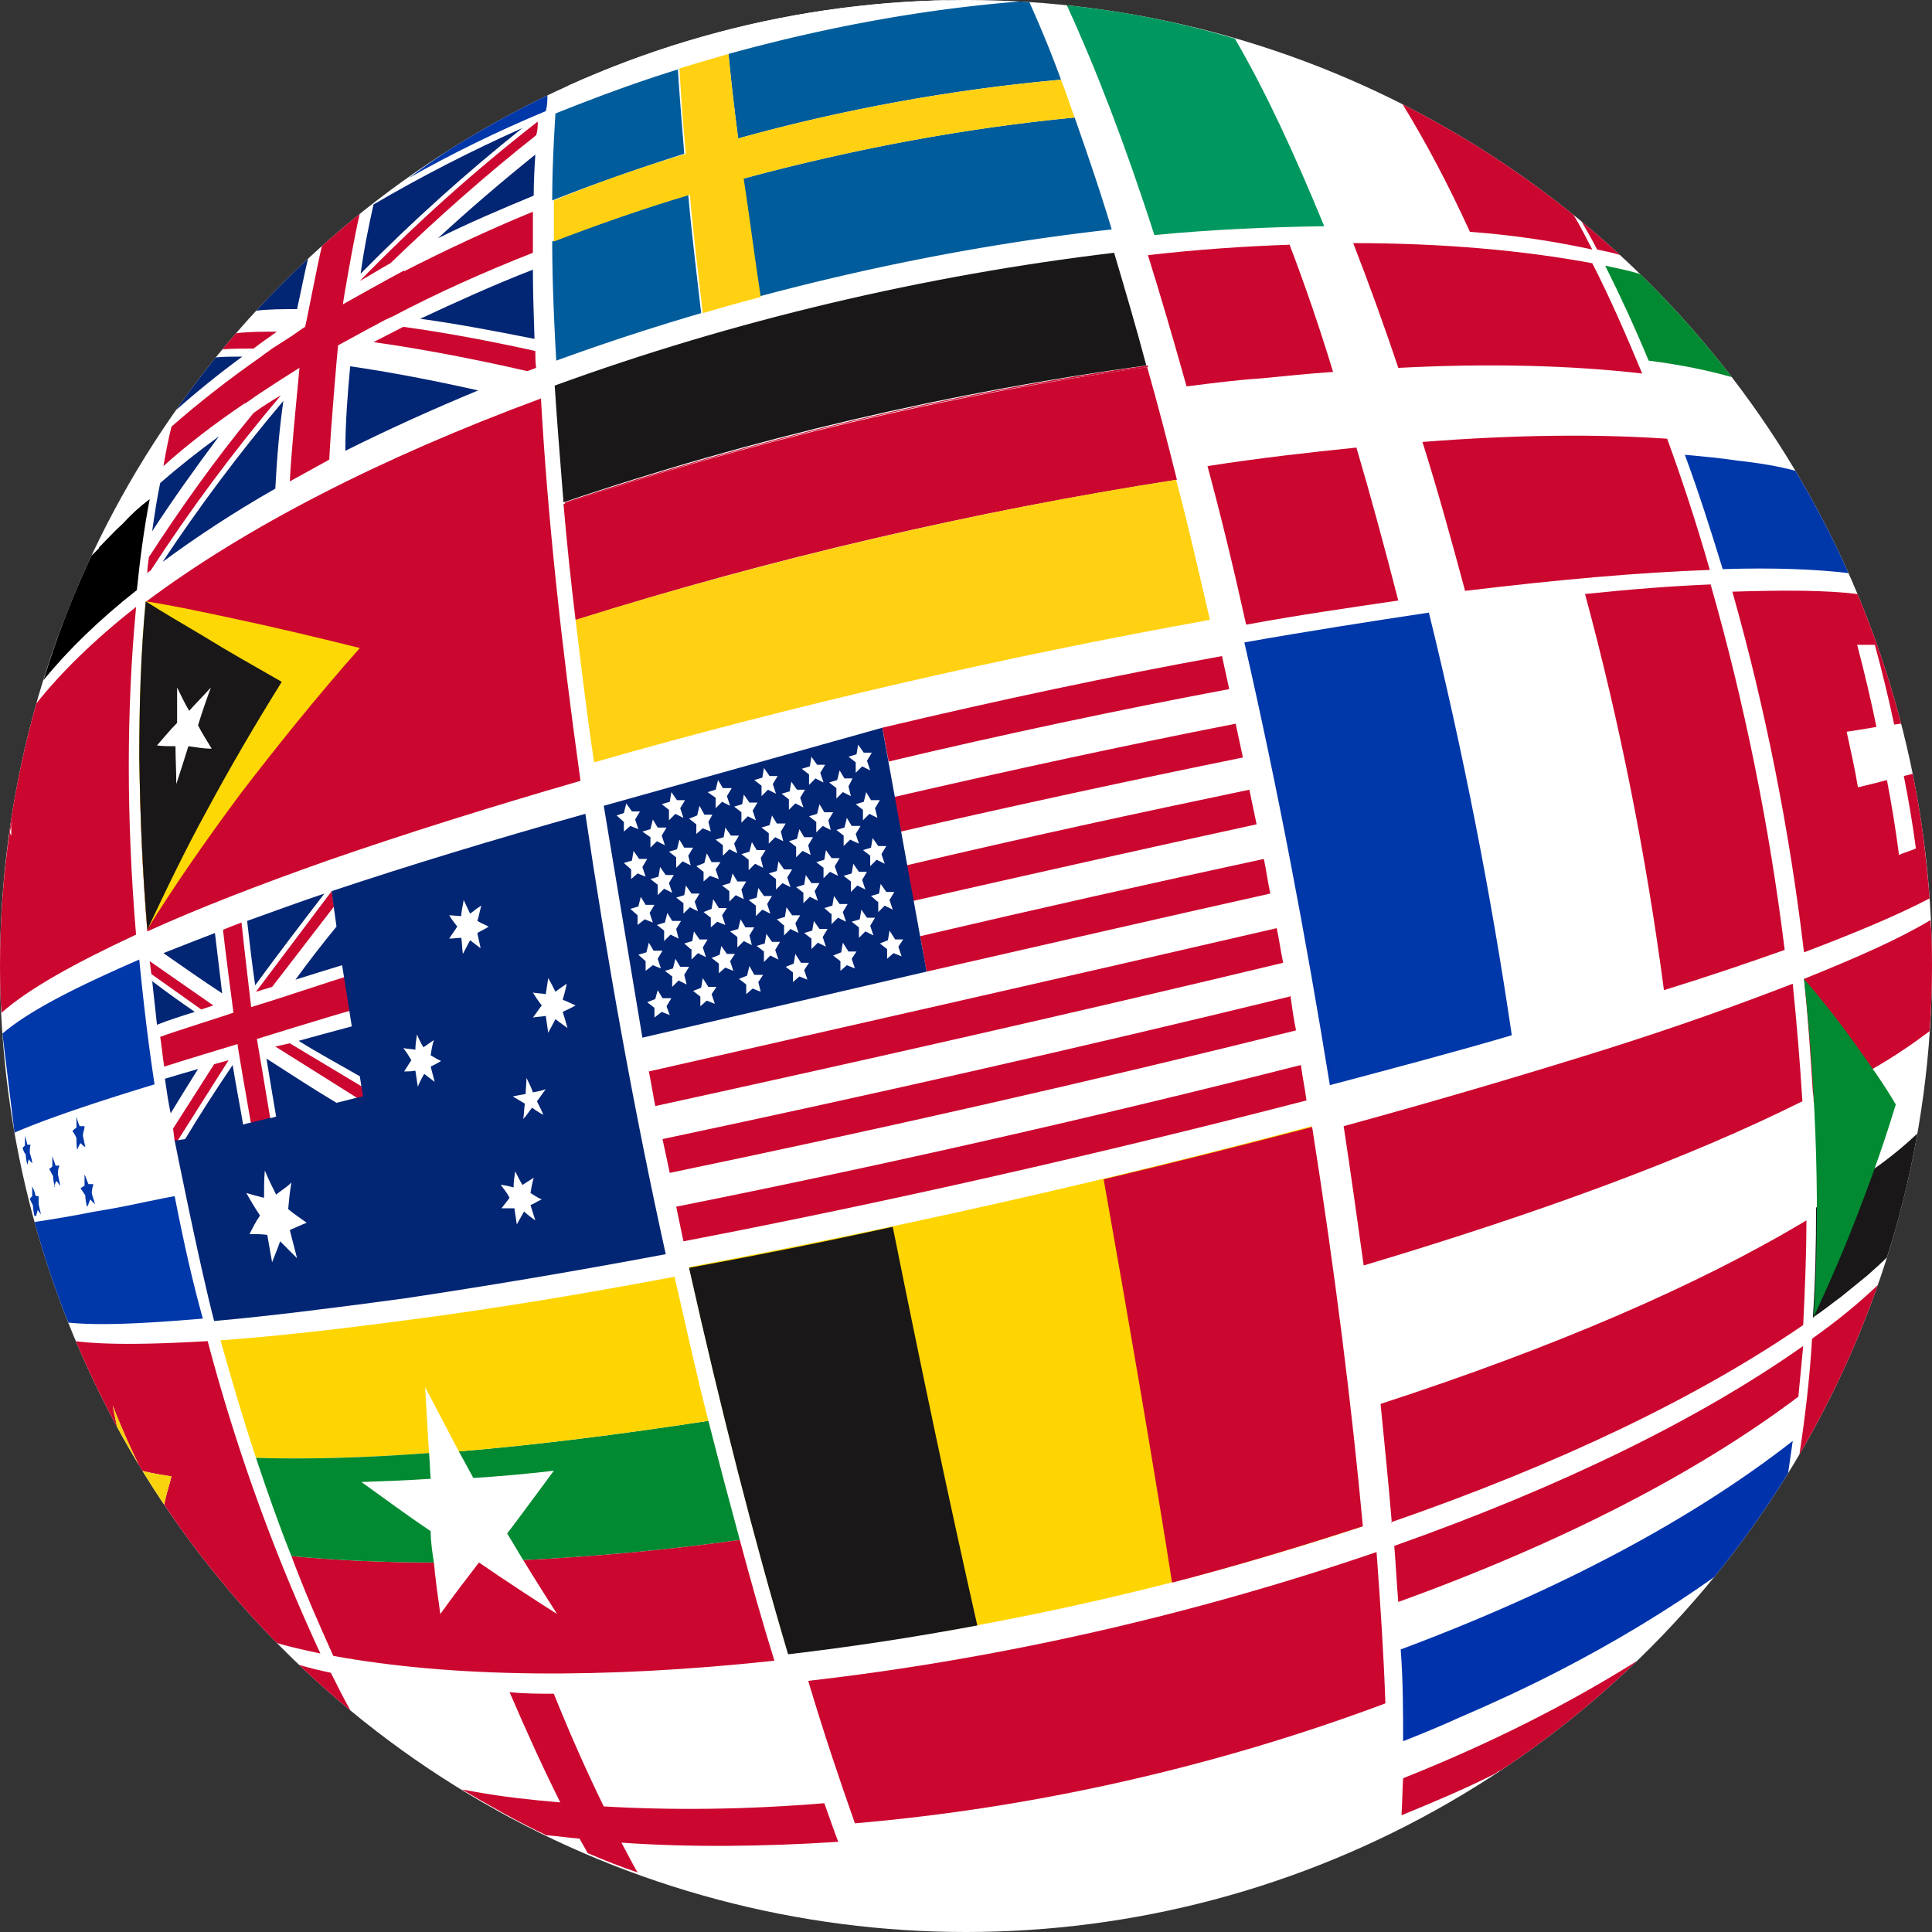
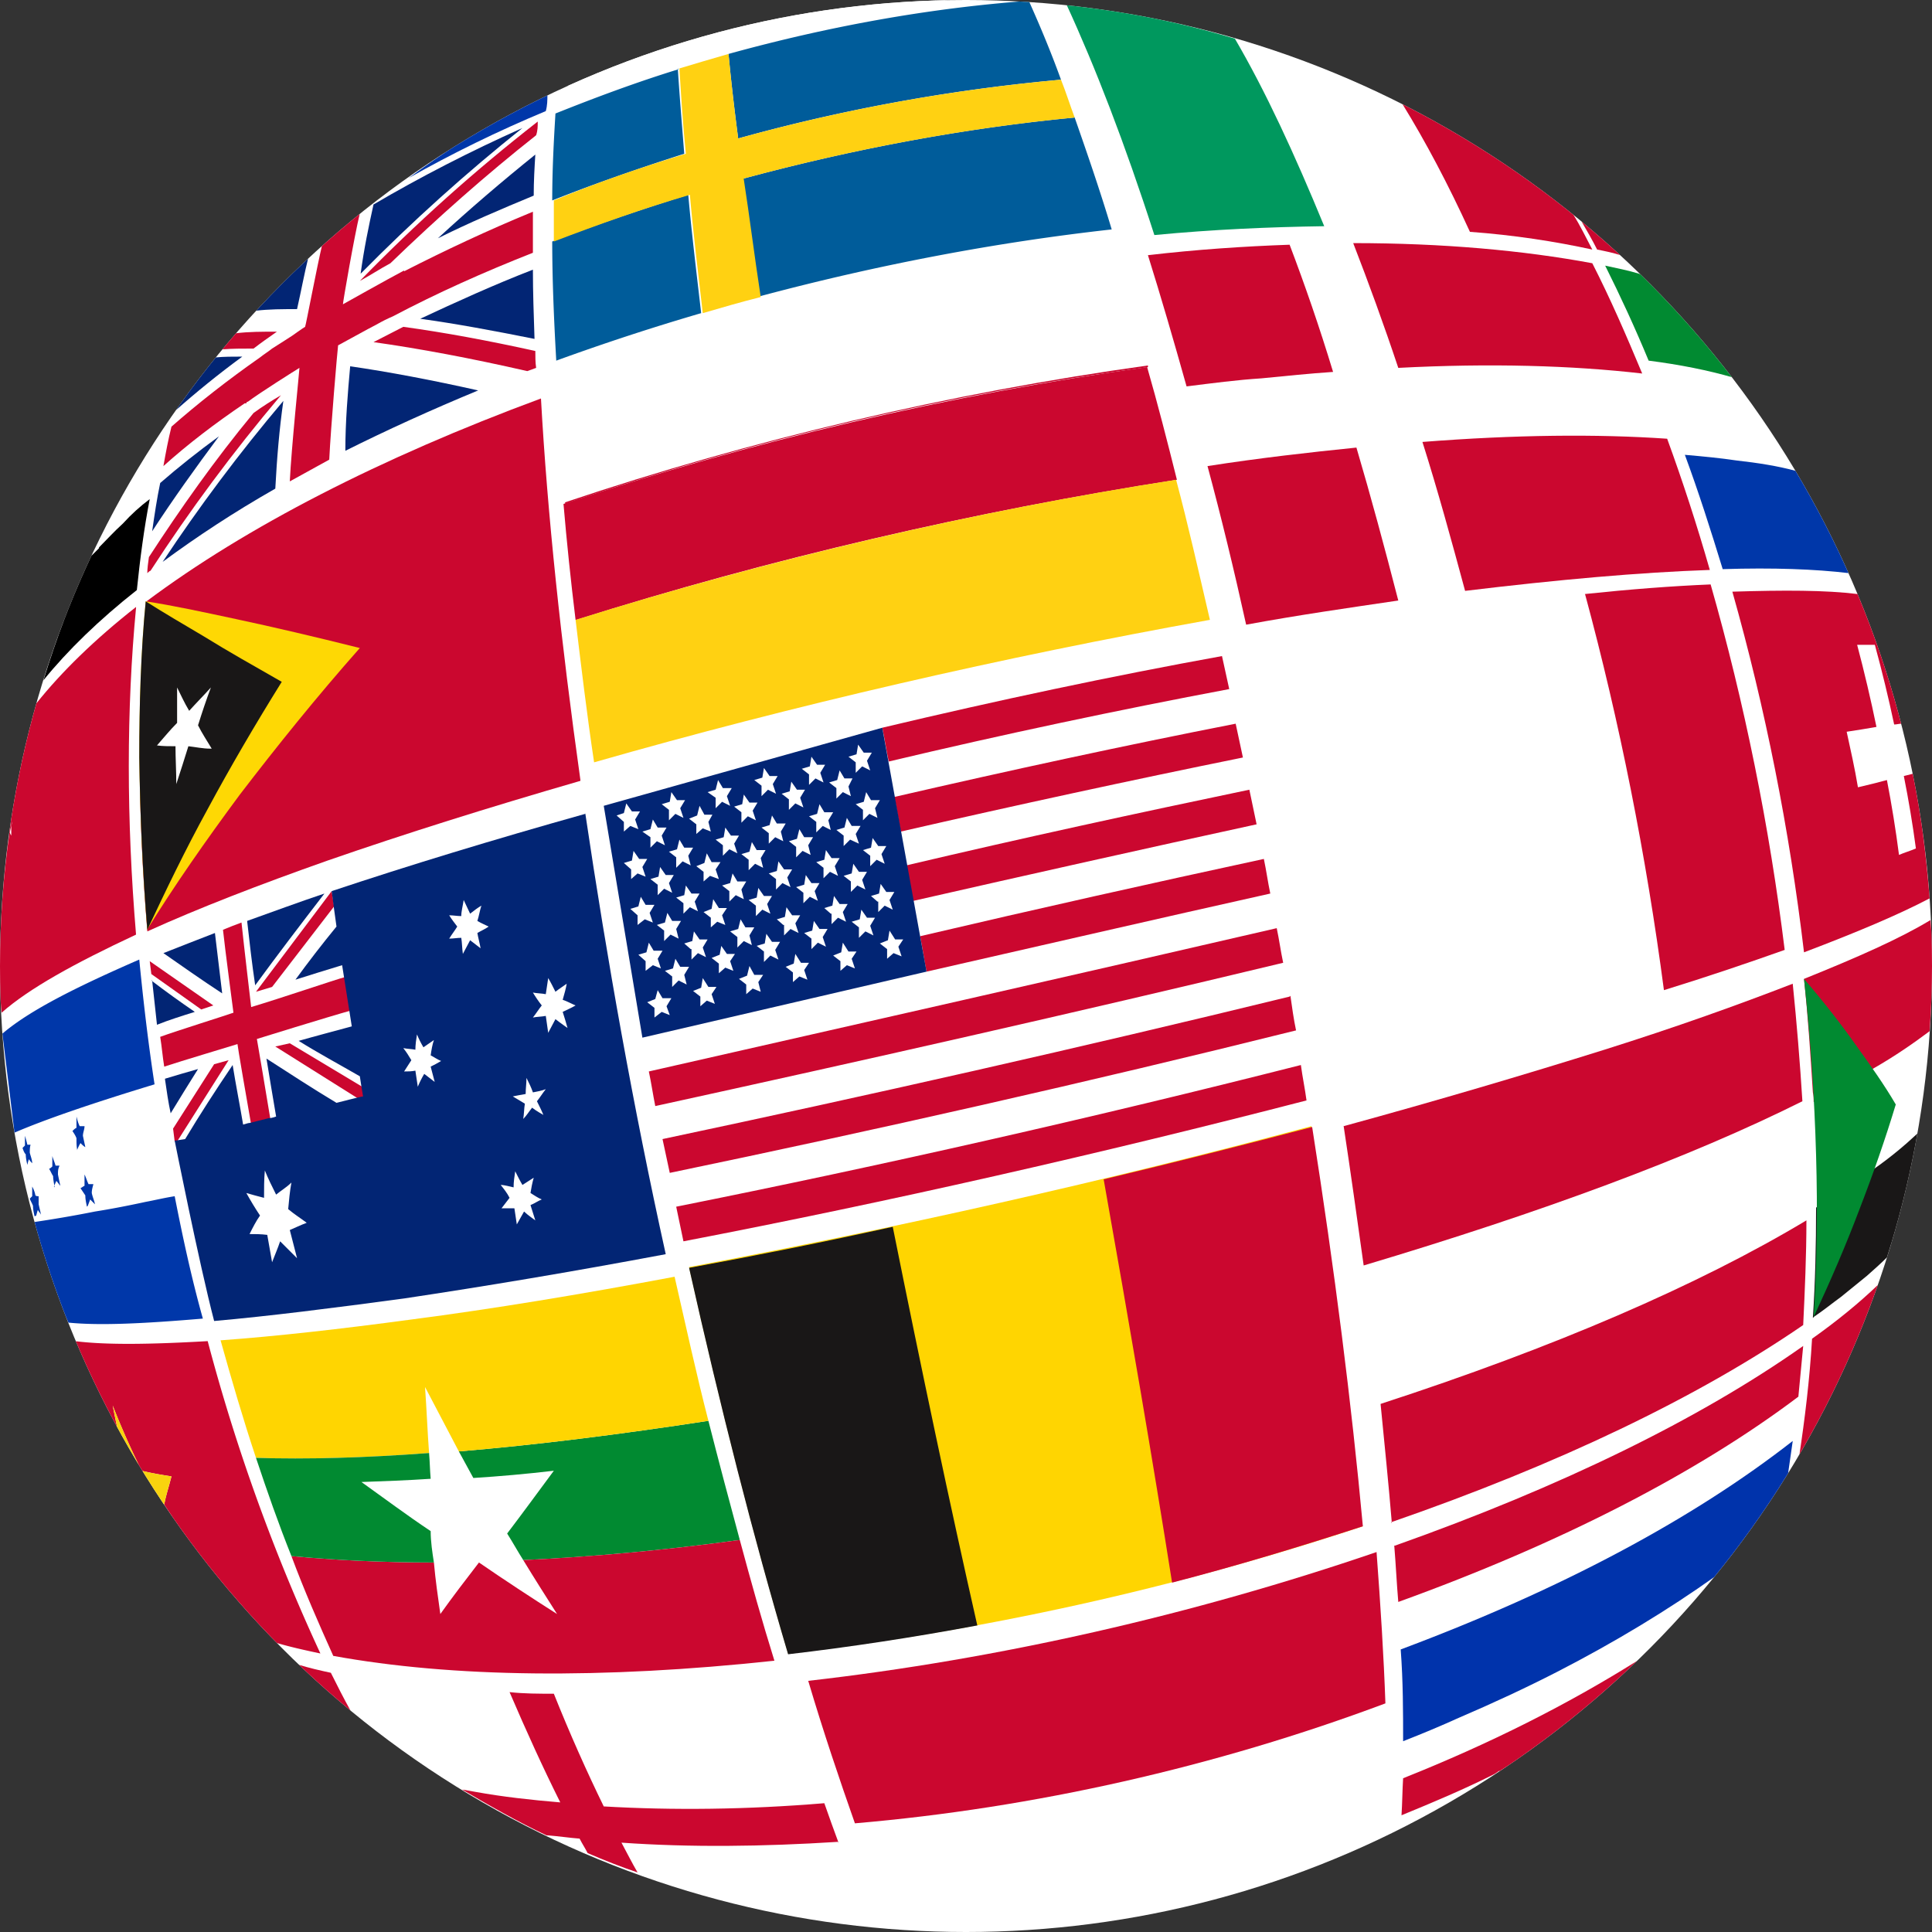
<svg xmlns="http://www.w3.org/2000/svg" id="a" viewBox="0 0 24 24">
  <rect x="0" y="0" width="24" height="24" fill="#333333" stroke="none" />
  <defs>
    <clipPath id="b">
      <circle cx="12" cy="12" r="12" class="c" />
    </clipPath>
    <style>.c{fill:none}.c,.g,.h,.i,.k,.l,.m,.o,.p{stroke-width:0}.k{fill:#fff}.g{fill:#191717}.h{fill:#cb072f}.i{fill:#022574}.l{fill:#ffd112}.m{fill:#ffd501}.o{fill:#0037a9}.p{fill:#018a31}</style>
  </defs>
  <circle cx="12" cy="12" r="12" class="k" />
  <g style="clip-path:url(#b)">
    <path d="M0-.35h24v23.99H0z" class="c" />
    <path d="M9.44 3.68c1.46-.39 2.93-.67 4.37-.83-.15-.5-.31-.96-.46-1.39-1.36.13-2.75.39-4.12.76.06.45.13.94.21 1.46ZM8.43.86c-.52.16-1.03.35-1.53.55-.02.33-.04.69-.04 1.08.53-.21 1.08-.4 1.64-.58-.03-.38-.06-.74-.08-1.06Zm.62-.19c.03.32.07.67.12 1.05 1.33-.37 2.68-.61 4.01-.73-.13-.36-.27-.69-.4-.98-1.24.09-2.5.32-3.73.66ZM6.86 3c0 .46.02.95.05 1.48a29.2 29.2 0 0 1 1.8-.59c-.06-.52-.12-1.01-.16-1.47-.58.18-1.14.37-1.69.58Z" style="fill:#005c9a;stroke-width:0" />
    <path d="M9.17 1.72c-.05-.38-.09-.73-.12-1.05-.21.06-.41.12-.61.18.02.32.04.67.08 1.06-.56.17-1.11.36-1.64.58V3c.55-.21 1.11-.41 1.69-.58.04.46.1.95.16 1.47.24-.07.48-.14.72-.2-.08-.52-.14-1.01-.21-1.46l-.06-.5Z" class="l" />
    <path d="M13.35 1.46c-.06-.16-.11-.32-.17-.47-1.33.12-2.68.36-4.01.73l.06.5c1.37-.37 2.76-.63 4.12-.76Z" class="l" />
-     <path d="M15.46 7.99c.41 1.79.76 3.64 1.06 5.49.79-.21 1.55-.41 2.26-.62-.26-1.77-.61-3.54-1.03-5.25-.73.11-1.5.23-2.29.37Z" class="o" />
    <path d="M19.69 7.38c.43 1.59.76 3.25.98 4.92.55-.17 1.05-.34 1.5-.5-.19-1.54-.5-3.07-.92-4.54-.48.02-1 .06-1.57.12Z" class="h" />
    <path d="M16.93 18.96c-2.32.77-4.76 1.31-7.14 1.58-.43-1.45-.84-3.06-1.23-4.8 2.55-.48 5.19-1.07 7.73-1.75.28 1.78.49 3.44.63 4.96Z" class="m" />
    <path d="M12.15 20.19c-.8.15-1.59.27-2.36.36-.43-1.45-.84-3.06-1.23-4.8.82-.15 1.67-.32 2.53-.51.36 1.79.71 3.45 1.05 4.95Z" class="g" />
    <path d="M16.93 18.96c-.77.25-1.56.49-2.37.7-.24-1.52-.53-3.21-.85-5.01.88-.21 1.75-.43 2.59-.65.28 1.78.49 3.44.63 4.96Z" class="h" />
    <path d="M16.45 2.81c-.68.01-1.38.04-2.11.11-.37-1.15-.74-2.1-1.09-2.86.72.08 1.42.22 2.09.42.38.65.74 1.43 1.11 2.33Z" style="fill:#00985e;stroke-width:0" />
    <path d="M19.78 3.1c-.46-.1-.97-.18-1.52-.22-.27-.59-.55-1.12-.84-1.59.76.38 1.47.84 2.12 1.37.09.14.16.29.24.44Zm3.99 6.51-.12.03c.06.3.11.6.15.9-.07.03-.14.05-.21.08-.04-.31-.09-.62-.15-.93-.11.03-.23.06-.36.09-.04-.24-.09-.46-.14-.69.13-.02.26-.04.37-.06-.07-.34-.15-.68-.24-1.02h.22c.09.33.17.66.24.99.03 0 .06-.01.09-.01-.14-.55-.32-1.09-.54-1.61-.4-.05-.92-.05-1.56-.03.41 1.45.71 2.96.89 4.48.66-.25 1.18-.47 1.56-.67-.04-.53-.11-1.05-.2-1.55Z" class="h" />
-     <path d="M6.89 4.78c.03.47.07.95.11 1.46 2.32-.79 4.8-1.37 7.24-1.7-.13-.49-.27-.96-.4-1.4-2.35.28-4.73.84-6.95 1.65Z" class="g" />
    <path d="M7.16 7.7c2.4-.76 4.95-1.35 7.46-1.74-.12-.48-.24-.95-.37-1.4-2.44.34-4.92.92-7.25 1.7.04.47.09.95.15 1.44Z" class="h" />
    <path d="M7.01 6.26c2.32-.79 4.8-1.37 7.25-1.7v-.02c-2.44.34-4.92.92-7.24 1.7v.02Z" class="h" />
    <path d="M7.38 9.47c2.48-.71 5.09-1.31 7.65-1.77-.14-.6-.27-1.18-.42-1.74-2.51.39-5.06.99-7.46 1.74.07.58.14 1.17.23 1.77Z" class="l" />
    <path d="M21.53 4.69c-.31-.09-.66-.16-1.05-.21-.17-.41-.35-.8-.54-1.18.14.03.29.06.42.1l.02.01c.41.4.79.83 1.15 1.28Z" class="p" />
    <path d="M22.97 7.12c-.42-.05-.94-.07-1.57-.05-.15-.49-.3-.96-.47-1.42.23.02.44.04.64.07.27.03.52.07.74.13.25.41.47.83.66 1.27Z" class="o" />
    <path d="M17.28 18.91c2.08-.72 3.81-1.55 5.12-2.45.02-.42.04-.86.04-1.3-1.35.81-3.14 1.58-5.29 2.28.05.51.1 1 .14 1.48Zm-.59-4.93c.09.59.17 1.17.25 1.74 2.21-.66 4.05-1.34 5.45-2.04-.03-.48-.07-.97-.12-1.46-.67.26-1.45.54-2.34.82-.99.31-2.07.63-3.24.95Zm3.65 6.65c-.52.52-1.09.97-1.71 1.37h-.01s-.04.03-.06.04l-.02.01c-.36.18-.74.34-1.13.5.01-.15.01-.3.02-.46 1.08-.43 2.05-.92 2.91-1.46Zm-3.02-1.43c.02.24.03.47.05.7 2.02-.73 3.71-1.6 4.97-2.55l.06-.63c-1.29.91-3.01 1.75-5.07 2.48Z" class="h" />
    <path d="m22.27 17.9-.06.42c-.27.43-.56.85-.89 1.24 0 0-.01.01-.01.02-.59.42-1.25.82-1.97 1.19-.39.2-.8.39-1.22.57-.22.1-.46.2-.69.29 0-.36 0-.74-.03-1.14 1.98-.74 3.63-1.62 4.87-2.59Z" style="fill:#0033ab;stroke-width:0" />
    <path d="M11.8 0c-1.69.03-3.29.4-4.74 1.06 0 .06 0 .12-.01.18C8.57.63 10.19.21 11.8 0Z" style="fill:#fff;fill-rule:evenodd;stroke-width:0" />
    <path d="M10.42 22.9c-.06-.16-.12-.33-.18-.5-.96.08-1.88.09-2.74.04-.21-.43-.42-.9-.62-1.4-.19 0-.37 0-.55-.02.21.49.42.95.63 1.37-.36-.03-.72-.07-1.05-.13l-.17-.03c.34.2.69.4 1.05.57h.02c.13.01.26.03.39.04.03.06.07.12.1.18.21.09.41.17.62.24-.07-.12-.13-.24-.2-.37.85.06 1.75.05 2.69-.01Zm-2.69.02h-.08.08Z" class="h" />
    <path d="M6.8 1.18c0 .06 0 .13-.02.2-.6.25-1.17.53-1.7.83.54-.4 1.11-.74 1.72-1.03Z" class="o" />
    <path d="M16.16 13.23c-2.56.65-5.21 1.25-7.76 1.76l.09.43c2.55-.49 5.19-1.09 7.74-1.75-.02-.15-.05-.29-.07-.44Zm-.14-.85c-2.58.63-5.24 1.23-7.79 1.77l.09.42c2.55-.53 5.21-1.13 7.78-1.77-.03-.14-.05-.29-.07-.43Zm-.16-.85c-2.59.6-5.25 1.2-7.8 1.78.03.14.05.28.08.43 2.56-.56 5.22-1.16 7.8-1.78-.03-.14-.05-.29-.08-.43Zm-4.35.54c1.45-.33 2.88-.66 4.27-.97-.03-.14-.05-.29-.08-.43-1.39.3-2.82.62-4.27.96.03.15.05.29.08.44Zm-.16-.88c1.45-.33 2.88-.65 4.26-.95l-.09-.43c-1.39.29-2.82.6-4.26.94.03.15.05.29.08.44Zm-.16-.86c1.44-.33 2.87-.64 4.25-.92l-.09-.42c-1.38.27-2.81.58-4.24.91.03.14.05.29.08.43Zm-.23-1.29c.03.14.05.28.08.42 1.43-.34 2.85-.64 4.23-.9l-.09-.41c-1.38.25-2.79.55-4.22.89Z" class="h" />
    <path d="m10.96 9.04-3.46.97.48 2.88 3.53-.82-.55-3.03Zm.05 1.47-.06.1.04.12-.1-.05-.08.08v-.13l-.09-.07.1-.03.02-.12.07.1h.1Zm-.26.54-.1-.05-.08.08v-.13l-.09-.07.1-.03.02-.12.07.1h.1l-.06.1.04.12Zm-.34-.17-.1-.05-.08.08v-.13l-.09-.07.1-.03.02-.12.07.1h.1l-.06.1.04.12Zm-.25.31-.1-.05-.08.08v-.13l-.09-.07.1-.03.02-.12.07.1h.1l-.06.1.04.12Zm-.34-.17-.1-.05-.08.08v-.13l-.09-.07.1-.03.02-.12.07.1h.1l-.06.1.04.12Zm-.25.33-.1-.05-.08.08v-.13l-.09-.07.1-.03.02-.12.07.1h.1l-.06.1.04.12Zm-.33-.18-.1-.05-.08.08v-.13L8.97 11l.1-.03.03-.12.06.1h.11l-.06.1.03.12Zm-.23.32-.1-.04-.08.07v-.12l-.09-.07.1-.04.02-.12.07.11h.1l-.06.09.04.12Zm-.34-.17-.1-.05-.08.08v-.13l-.09-.07.1-.03.02-.12.07.1h.1l-.06.1.04.12Zm-.24.34-.1-.05-.08.08v-.13l-.09-.07.1-.03.03-.12.06.1h.11l-.06.1.03.12Zm.15-.91-.1-.05-.08.08v-.13l-.09-.07.1-.03.03-.12.06.1h.11l-.06.1.03.12Zm-.21.12-.06.1.04.12-.1-.05-.08.08v-.13l-.09-.07.1-.03.02-.12.07.1h.1Zm.28-.11.1-.04.03-.12.06.11h.11l-.06.09.04.12-.11-.04-.08.07v-.12l-.09-.07Zm.51-.16-.1-.05-.08.08v-.13l-.09-.07.1-.03.02-.12.07.1h.1l-.06.1.04.12Zm.05.01.1-.03.03-.12.06.1h.11l-.06.1.03.12-.1-.05-.08.08v-.13l-.09-.07Zm.52-.16-.1-.05-.08.08v-.13l-.09-.07.1-.03.03-.12.06.1h.11l-.06.1.03.12Zm.07 0 .1-.03.03-.12.06.1h.11l-.06.1.03.12-.1-.05-.08.08v-.13l-.09-.07Zm.52-.14-.1-.05-.08.08v-.13l-.09-.07.1-.03.03-.12.06.1h.11l-.06.1.03.12Zm.07 0 .1-.03.03-.12.06.1h.11l-.06.1.04.12-.11-.05-.08.08v-.13l-.09-.07Zm.48-.27.03.12-.1-.05-.08.08v-.13l-.09-.07.1-.03.03-.12.06.1h.11l-.06.1Zm-.23-.67.02-.12.07.1h.1l-.06.1.04.12-.1-.05-.08.08v-.13l-.09-.07.1-.03Zm-.24.32.03-.12.06.1h.1l-.05.1.03.12-.1-.05-.08.08v-.13l-.09-.07.1-.03Zm-.34-.17.02-.12.07.1h.1l-.06.1.04.12-.1-.05-.08.08v-.13l-.09-.07.1-.03Zm-.25.31.02-.12.07.1h.1l-.06.1.04.12-.1-.05-.08.08v-.13l-.09-.07.1-.03Zm-.34-.17.02-.12.07.1h.1l-.06.1.04.12-.1-.05-.08.08v-.13l-.09-.07.1-.03Zm-.25.33.02-.12.07.1h.1l-.06.1.04.12-.1-.05-.08.08v-.13l-.09-.07.1-.03Zm-.33-.18.03-.12.06.1h.11l-.06.1.04.12-.1-.05-.08.08v-.13l-.1-.07.1-.03Zm-.23.32.03-.12.06.11h.1l-.05.09.03.12-.1-.04-.08.07v-.12l-.09-.07.1-.04Zm-.34-.17.02-.12.07.1h.1l-.06.1.04.12-.1-.05-.08.08v-.13l-.09-.07.1-.03Zm-.24.34.03-.12.06.1h.11l-.06.1.04.12-.1-.05-.08.08v-.13l-.1-.07.1-.03Zm-.42-.17.09-.03.03-.12.07.1h.1l-.06.1.04.12-.1-.04-.08.07v-.12l-.09-.08Zm.19.56.02-.12.07.1h.1l-.06.1.04.12-.1-.04-.08.07v-.12l-.09-.08.1-.03Zm-.02.6.1-.03.03-.12.06.1h.11l-.06.1.04.12-.1-.04-.09.07v-.12l-.09-.08Zm.1.57.1-.03.03-.12.06.1h.11l-.06.1.04.12-.1-.04-.09.07v-.12l-.09-.08Zm.39.75-.1-.04-.09.07v-.12l-.09-.07.1-.04.03-.11.06.1h.11l-.06.1.04.11Zm.21-.38-.1-.05-.08.08v-.13l-.09-.07.1-.03.03-.12.06.1h.11l-.06.1.03.12Zm.05-.44-.08-.07.1-.03.02-.12.07.1h.1l-.06.1.04.12-.1-.05-.08.08v-.13Zm.3.68-.1-.04-.08.07v-.12l-.09-.07.1-.04.02-.12.07.11h.1l-.06.09.04.12Zm.23-.41-.1-.04-.08.07v-.12l-.09-.07.1-.04.02-.11.07.1h.1l-.06.09.04.12Zm-.04-.49.1-.03.03-.12.06.1h.11l-.06.1.03.12-.1-.05-.08.08v-.13l-.09-.07Zm.38.75-.1-.04-.08.07v-.12l-.09-.07.1-.04.03-.12.06.11h.11l-.06.09.03.12Zm.22-.4-.1-.05-.08.08v-.13l-.09-.07.1-.03.02-.12.07.1h.1l-.06.1.04.12Zm.06-.43-.08-.07.1-.03.02-.12.07.1h.1l-.06.1.04.12-.1-.05-.08.08v-.13Zm.3.68-.1-.04-.08.07v-.12l-.09-.07.1-.04.02-.12.07.11h.1l-.06.09.04.12Zm.23-.41-.1-.05-.08.08v-.13l-.09-.07.1-.03.02-.12.07.1h.1l-.06.1.04.12Zm.06-.41-.08-.07.1-.03.02-.12.07.1h.1l-.06.1.04.12-.1-.05-.08.08v-.13Zm.3.68-.1-.04-.08.07v-.12l-.09-.07.1-.04.02-.12.07.11h.1l-.06.09.04.12Zm.23-.41-.1-.05-.08.08v-.13l-.09-.07.1-.03.02-.12.07.1h.1l-.06.1.04.12Zm.05-.42-.08-.07.1-.03.02-.12.07.1h.1l-.06.1.04.12-.1-.05-.08.08v-.13Zm.2.64-.08.07v-.12l-.09-.07.1-.04.02-.12.07.11h.1l-.06.09.04.12-.1-.04Z" class="i" />
    <path d="M1.69 7.54c-.51.4-.93.81-1.24 1.2-.13.46-.24.94-.31 1.43s.01 0 .02 0c-.01 0-.01.03-.01.04 0 .02-.01.04-.01.06v.11s-.02-.03-.02-.05c-.08.55-.12 1.11-.12 1.68 0 .19 0 .38.02.57.34-.3.9-.61 1.67-.97-.12-1.43-.12-2.8 0-4.06Z" class="h" />
    <path d="M.12 10.32s.01.03.02.05c0-.04-.01-.08-.01-.11.01-.02.01-.04.02-.06 0 0 0-.03.01-.04H.14" class="c" />
    <path d="M2.05 13.41c.02.14.04.28.07.42.11-.18.22-.36.34-.55-.14.04-.28.08-.41.12Zm-.16-1.23.06.55c.15-.06.31-.11.47-.16-.19-.13-.37-.26-.54-.39Zm2.14-1.08c-.33.11-.65.23-.96.34.03.27.06.53.1.8.27-.37.56-.75.86-1.14Zm-1.36.49c-.23.09-.44.17-.64.25.23.16.47.33.73.5l-.09-.75Z" class="i" />
    <path d="M3.18 12.91s.9-.28 1.19-.36l-.06-.42c-.18.05-.82.27-1.19.38 0 0-.09-.76-.12-1.05-.08.03-.16.06-.23.09.02.2.13 1.03.13 1.03-.05.02-.72.23-.91.3.02.12.03.25.05.37.18-.06.88-.27.91-.28 0 .02.12.72.17 1l.24-.06c-.03-.19-.17-1.01-.17-1.01Z" class="h" />
    <path d="m3.42 13 .18-.04.9.54.02.14-.05.02L3.42 13zm-.76.22.18-.05-.64 1.01h-.03l-.02-.16.51-.8zm-.8-1.28.02.16.62.44.15-.05-.79-.55zm1.32.38.94-1.25.03.19-.77 1-.2.06z" class="h" />
    <path d="M7.27 10.11c-1.14.32-2.19.64-3.15.96 0 0 .05.38.06.44-.18.22-.35.44-.51.66.19-.06.38-.12.58-.18l.12.76c-.22.06-.45.12-.66.18.24.15.5.29.76.44 0 0 .03.2.04.25-.02 0-.33.08-.33.08-.3-.18-.59-.37-.87-.55.04.24.08.49.12.72 0 0-.05.02-.09.02l-.24.06c-.02 0-.04.01-.08.02-.04-.24-.09-.49-.13-.74-.21.31-.41.62-.59.92l-.13.02s.3 1.51.49 2.24c.68-.06 1.47-.16 2.36-.28 1-.15 2.08-.33 3.25-.55-.4-1.81-.73-3.66-1-5.48Zm-3.58 5.52-.21-.21c-.03.09-.07.18-.1.26l-.06-.34c-.08-.01-.15-.01-.22-.01.04-.08.08-.16.13-.23-.06-.09-.12-.19-.17-.28.07.02.14.04.22.06 0-.12 0-.23.01-.34.04.1.09.2.14.3.06-.05.13-.09.19-.15-.02.11-.03.22-.04.33.07.06.15.11.23.17-.08.03-.14.06-.21.09l.09.35Zm1.71-2.19-.13-.1c-.03.05-.06.11-.08.16l-.03-.2c-.05.01-.09.01-.14.01.03-.05.06-.09.09-.14-.03-.05-.06-.1-.1-.15.05.01.1.01.15.02 0-.06.01-.13.02-.19.02.05.05.11.08.16.04-.03.09-.06.13-.09-.02.06-.03.12-.04.19.04.02.08.05.13.07-.05.03-.09.05-.13.07.02.07.03.12.05.19Zm.57-1.66-.13-.1c-.03.06-.06.11-.09.17-.01-.07-.01-.14-.02-.2-.05 0-.1.01-.15.01.03-.05.07-.1.1-.15-.03-.04-.07-.09-.1-.14.05 0 .1.01.15.01 0-.06.02-.13.03-.2.03.06.05.11.08.17.05-.04.09-.07.14-.1-.02.06-.03.13-.05.19.05.03.1.05.14.07-.04.03-.09.05-.14.08.01.06.03.13.04.19Zm.68 3.38s-.1-.07-.14-.11c-.03.05-.06.11-.09.16l-.03-.2h-.16l.1-.13c-.03-.06-.07-.11-.11-.16.05 0 .11.02.16.03 0-.07.01-.13.02-.2.03.06.06.12.09.17.05-.03.09-.06.14-.09-.02.07-.03.13-.04.19.05.03.09.06.14.08-.05.02-.09.05-.14.07.02.06.04.13.06.19Zm.1-1.31s-.09-.05-.14-.09c-.04.05-.07.1-.11.14.01-.06.01-.13.02-.19l-.15-.09c.05-.01.1-.02.16-.03 0-.07.01-.13.01-.2.03.06.06.12.08.18.05-.01.11-.02.16-.04-.04.05-.07.1-.11.15.03.06.06.12.08.17Zm.3-1.08s-.1-.07-.15-.11c-.03.06-.06.11-.09.17l-.03-.21c-.05.01-.11.01-.16.02.04-.05.07-.1.11-.15-.04-.05-.08-.11-.11-.16.05.01.11.01.16.02l.03-.2c.03.05.06.11.09.17.05-.04.1-.07.14-.1-.01.06-.03.13-.05.2.06.02.11.05.16.07-.05.03-.1.05-.16.08.02.06.04.13.06.2Z" class="i" />
    <path d="M1.52 6.51c-.1.09-.19.19-.29.29v.01l-.11.11s0 .01-.01.02H1.1l.01.01c-.22.48-.41.98-.57 1.5.3-.37.69-.75 1.16-1.12.04-.39.09-.77.16-1.13-.12.09-.23.19-.33.3Z" style="stroke-width:0" />
    <path d="M23.98 11.43c.02.19.02.38.02.57 0 .27-.01.54-.03.81-.2.15-.43.31-.71.47-.22.14-.46.27-.73.41 0-.04 0-.08-.01-.12-.03-.47-.06-.94-.11-1.41.67-.27 1.19-.5 1.57-.73Z" class="h" />
    <path d="M23.82 14.08c-.09.53-.22 1.04-.38 1.54-.08.08-.16.15-.25.23l-.32.26c-.11.08-.22.17-.34.25 0 .01-.01.01-.01.01.03-.44.04-.9.04-1.37 0 0 .01 0 .01-.01.26-.15.5-.31.71-.47.2-.14.38-.29.54-.44Z" class="g" />
    <path d="M22.53 16.36c.04-.64.05-1.32.03-2.01-.02-.72-.07-1.45-.15-2.19.24.28.46.56.65.83.18.25.35.49.49.73-.13.43-.28.86-.45 1.3-.17.45-.36.89-.57 1.34Z" class="p" />
    <path d="M.03 12.84c.34-.29.92-.58 1.7-.92.05.51.11 1.03.19 1.55-.79.24-1.37.44-1.74.6l-.15-1.23Zm2.49 3.54c-.71.06-1.27.09-1.67.05-.17-.4-.31-.82-.42-1.25.2-.03.45-.07.75-.13.19-.03.4-.07.63-.12.11-.02.23-.05.36-.07.1.51.21 1.02.35 1.52ZM.45 15.1s.01-.04.02-.07c.01.02.03.04.04.06l-.03-.13v-.1c-.01 0-.03 0-.04-.01a.358.358 0 0 0-.04-.11v.12l-.03.03c.01.03.03.06.04.09 0 .04.01.09.02.13Zm.64-.12s.02-.05.03-.08l.06.06c-.01-.05-.03-.09-.04-.14 0-.04.01-.07.02-.11H1.1c-.02-.04-.03-.08-.05-.12v.14c-.02.01-.03.02-.05.03l.06.09c0 .05.01.09.02.14Zm-.75-.51s.01-.05.02-.07c.01.02.03.04.04.05 0-.04-.02-.09-.03-.13 0-.03 0-.07.01-.1H.34c-.01-.04-.02-.08-.03-.11v.12l-.03.03c.01.03.02.06.04.08 0 .04.01.09.02.13Zm.62-.19s.02-.05.04-.08c.02.02.04.04.06.05l-.03-.14c0-.04.02-.08.02-.12H.99c-.02-.04-.03-.08-.04-.12v.14c-.02.01-.03.02-.05.04.02.03.04.06.05.09 0 .05 0 .1.01.15Zm-.29.46s.02-.05.03-.07c.02.02.03.04.05.06-.01-.04-.02-.09-.03-.14 0-.04 0-.07.02-.11H.69c-.01-.04-.03-.08-.04-.12v.13c-.01.01-.02.02-.04.03.02.03.03.06.05.09 0 .04.01.09.02.14Z" class="o" />
    <path d="M7.21 9.7c-1.14.33-2.19.66-3.14.99-.85.3-1.6.59-2.24.88-.12-1.45-.13-2.83-.01-4.1 1.23-.92 2.9-1.78 4.9-2.52.08 1.44.25 3.03.49 4.74Z" class="h" />
    <path d="M1.83 11.55c-.06-.73-.09-1.45-.1-2.14 0-.67.02-1.32.08-1.94.33.05.7.13 1.12.22.47.1.98.22 1.54.36-.54.61-1.03 1.22-1.49 1.82-.43.58-.82 1.14-1.16 1.69Z" style="fill:#fed804;stroke-width:0" />
    <path d="M1.83 11.55c-.06-.73-.09-1.45-.1-2.14 0-.67.02-1.32.08-1.94.22.14.46.28.73.44.29.18.61.36.96.56-.33.53-.64 1.06-.92 1.58-.28.51-.52 1.01-.75 1.5Z" class="g" />
    <path d="M2.61 9.3c-.09 0-.18-.02-.27-.03-.05.16-.1.32-.15.47 0-.16-.01-.32-.01-.47-.08 0-.16 0-.23-.01.08-.09.16-.19.25-.28v-.44c.05.1.09.19.15.29.09-.1.18-.19.27-.29-.06.16-.11.31-.16.47.05.1.11.19.17.29Z" class="k" />
    <path d="M2.58 16.66c-.7.04-1.25.05-1.65 0 .16.37.33.73.53 1.09-.02-.09-.04-.19-.06-.29.11.28.23.55.36.81.12.03.24.05.37.07-.03.12-.07.24-.09.35.41.62.88 1.2 1.4 1.72.17.05.35.09.54.13a23.52 23.52 0 0 1-1.4-3.88Z" class="h" />
    <path d="M1.4 17.46c.11.28.23.55.36.81-.1-.16-.2-.33-.29-.49 0-.01-.01-.02-.01-.03-.02-.09-.04-.19-.06-.29Zm.73.88c-.03.12-.07.24-.09.35-.1-.13-.19-.28-.28-.42.12.03.24.05.37.07Z" style="fill:#f9d30e;stroke-width:0" />
    <path d="M4.36 21.26c-.22-.18-.44-.38-.65-.58.13.04.26.07.4.1.08.16.16.32.25.48ZM19.64 2.74c.07.12.14.24.2.36.1.02.2.04.29.07-.16-.15-.32-.29-.49-.43Z" class="h" />
    <path d="M9.19 19.13c-.95.13-1.84.21-2.69.25-.07-.11-.13-.22-.2-.33.19-.25.38-.51.58-.78-.34.04-.68.07-1 .09l-.18-.33c.96-.08 1.99-.21 3.1-.38.13.51.26 1 .39 1.48Z" class="p" />
    <path d="M9.62 20.63c-2.14.23-4 .21-5.48-.06-.18-.4-.36-.81-.52-1.24.53.05 1.12.08 1.77.08.02.22.05.43.08.64.15-.21.31-.42.48-.64.32.22.64.43.97.64-.14-.22-.28-.44-.42-.67.85-.04 1.74-.12 2.69-.25.14.52.28 1.02.43 1.5Z" class="h" />
    <path d="M5.7 18.03c-.14-.27-.28-.53-.42-.8.02.28.03.55.05.82-.8.06-1.52.08-2.15.06-.16-.48-.3-.96-.44-1.46.69-.05 1.49-.14 2.38-.26 1-.13 2.09-.31 3.26-.53.14.61.27 1.21.42 1.79-1.11.17-2.14.3-3.1.38Z" class="m" />
    <path d="M5.39 19.41c-.65 0-1.24-.03-1.77-.08-.16-.4-.3-.8-.44-1.22.63.02 1.35 0 2.15-.06.01.11.01.21.02.32-.3.02-.58.03-.86.04.28.2.56.41.86.61 0 .13.02.26.04.39Z" class="p" />
    <path d="M21.24 7.08c-.87.03-1.88.12-3.04.26-.17-.63-.34-1.25-.53-1.85 1.15-.09 2.17-.1 3.04-.04.19.52.37 1.07.53 1.63Zm-3.87.38c-.61.09-1.24.18-1.89.3-.15-.68-.31-1.34-.48-1.97.64-.1 1.26-.17 1.85-.23.18.61.35 1.24.52 1.9Zm-.81-2.84c-.29.02-.59.05-.89.08-.31.02-.61.06-.93.1-.16-.57-.32-1.12-.48-1.63.6-.07 1.19-.11 1.76-.13.19.5.37 1.02.54 1.58Zm3.84.02c-.87-.1-1.89-.13-3.03-.07-.18-.54-.37-1.06-.56-1.55 1.11 0 2.11.09 2.97.25.22.43.42.89.62 1.37Z" class="h" />
    <path d="M3.52 4.98c-.05.35-.08.71-.1 1.09-.51.29-.98.6-1.4.91.45-.68.95-1.35 1.5-2Zm3.12-.77c-.5-.1-.98-.19-1.42-.25.45-.21.91-.42 1.4-.61 0 .28.01.56.02.86ZM2.72 5.42c-.29.39-.57.78-.83 1.18.03-.21.06-.41.1-.6.23-.2.47-.39.73-.58Zm.29-.99c-.3.22-.57.44-.83.67.15-.23.32-.45.5-.66.1-.01.21-.01.33-.01Zm3.48-2.84c-.69.55-1.37 1.16-2.01 1.81.04-.3.1-.59.16-.86.58-.34 1.2-.66 1.85-.95Zm.16.33c-.01.16-.02.33-.02.51-.41.17-.81.34-1.19.53.39-.36.8-.71 1.21-1.04ZM3.83 3.2c-.05.2-.09.42-.14.64-.18 0-.35 0-.51.02.21-.23.43-.44.65-.66Zm2.11 1.65c-.58.24-1.13.49-1.65.75 0-.36.03-.72.06-1.05.48.07 1.01.17 1.59.3Z" class="i" />
    <path d="M6.68 1.51c0 .06 0 .11-.02.17-.62.49-1.22 1.02-1.81 1.59-.13.07-.25.15-.38.22.7-.72 1.44-1.38 2.21-1.98Zm-3.19 3.4c-.6.71-1.14 1.44-1.62 2.18-.01 0-.03.02-.04.03 0-.06.01-.13.02-.2.39-.6.82-1.21 1.3-1.79.11-.08.22-.15.34-.22Zm-.05-.79c-.1.07-.2.14-.29.21-.14 0-.27 0-.39.01.05-.07.11-.14.17-.2.16-.02.33-.02.51-.02Zm3.22.45-.11.04c-.7-.16-1.34-.28-1.91-.36.12-.06.25-.13.37-.19.51.07 1.05.17 1.64.3 0 .07 0 .14.01.21ZM4.3 3.58Z" class="h" />
    <path d="M5.02 3.36c-.19.1-.76.42-.76.42 0-.03.14-.84.21-1.13-.16.13-.32.26-.47.4-.06.25-.2.99-.21 1.01-.02.01-.16.11-.16.11s-.17.11-.25.16c-.05.04-.1.07-.15.11-.4.28-.77.57-1.1.86-.04.16-.07.32-.1.49.3-.27.64-.53 1.01-.78h.02s0-.02.02-.02c.13-.1.59-.39.64-.42.01-.03 0 0 0 0 0 .03-.1.99-.12 1.41.16-.09.33-.18.49-.27.02-.41.1-1.34.11-1.42.04-.02.38-.21.48-.26.07-.04.13-.07.2-.1.55-.29 1.13-.55 1.74-.79v-.51c-.56.23-1.09.48-1.6.74Zm5.02 17.52c.19.64.39 1.23.58 1.77 2.22-.19 4.48-.7 6.59-1.49-.02-.58-.06-1.21-.11-1.88-2.28.78-4.69 1.33-7.06 1.6Zm13.29-4.92c-.26.75-.59 1.46-.98 2.13.07-.46.13-.95.16-1.46.31-.22.58-.44.82-.67Z" class="h" />
  </g>
</svg>